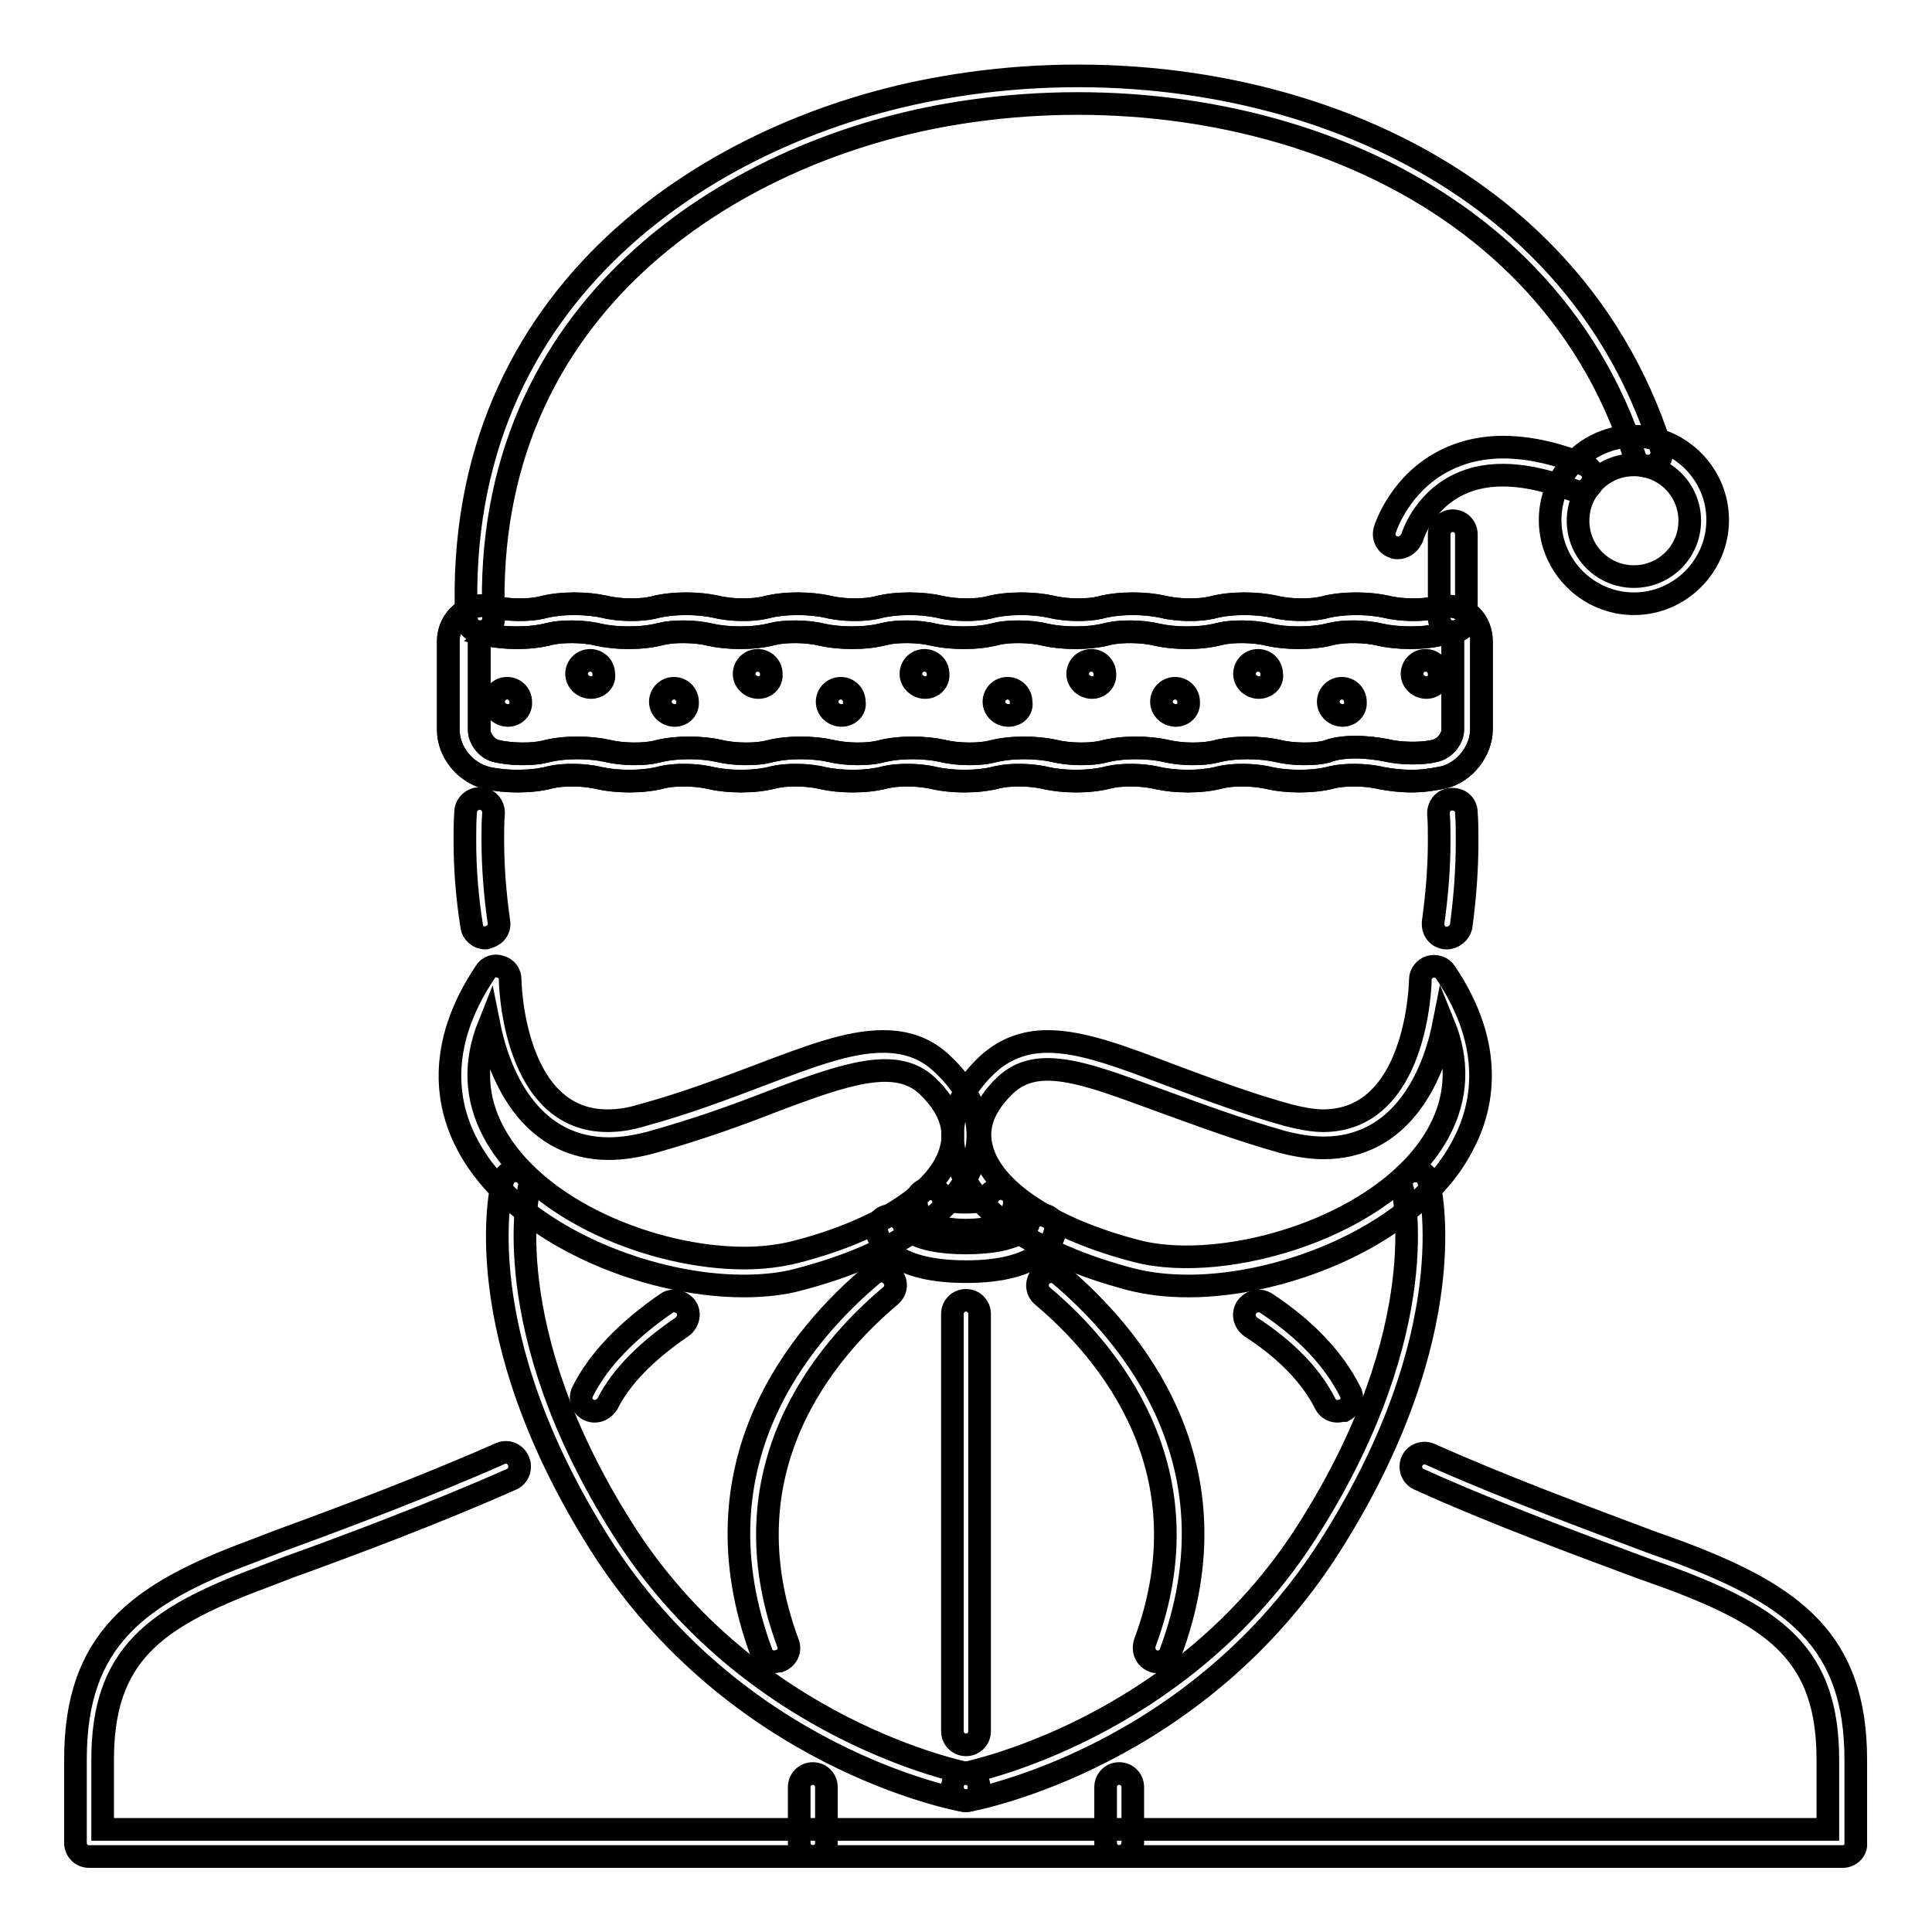
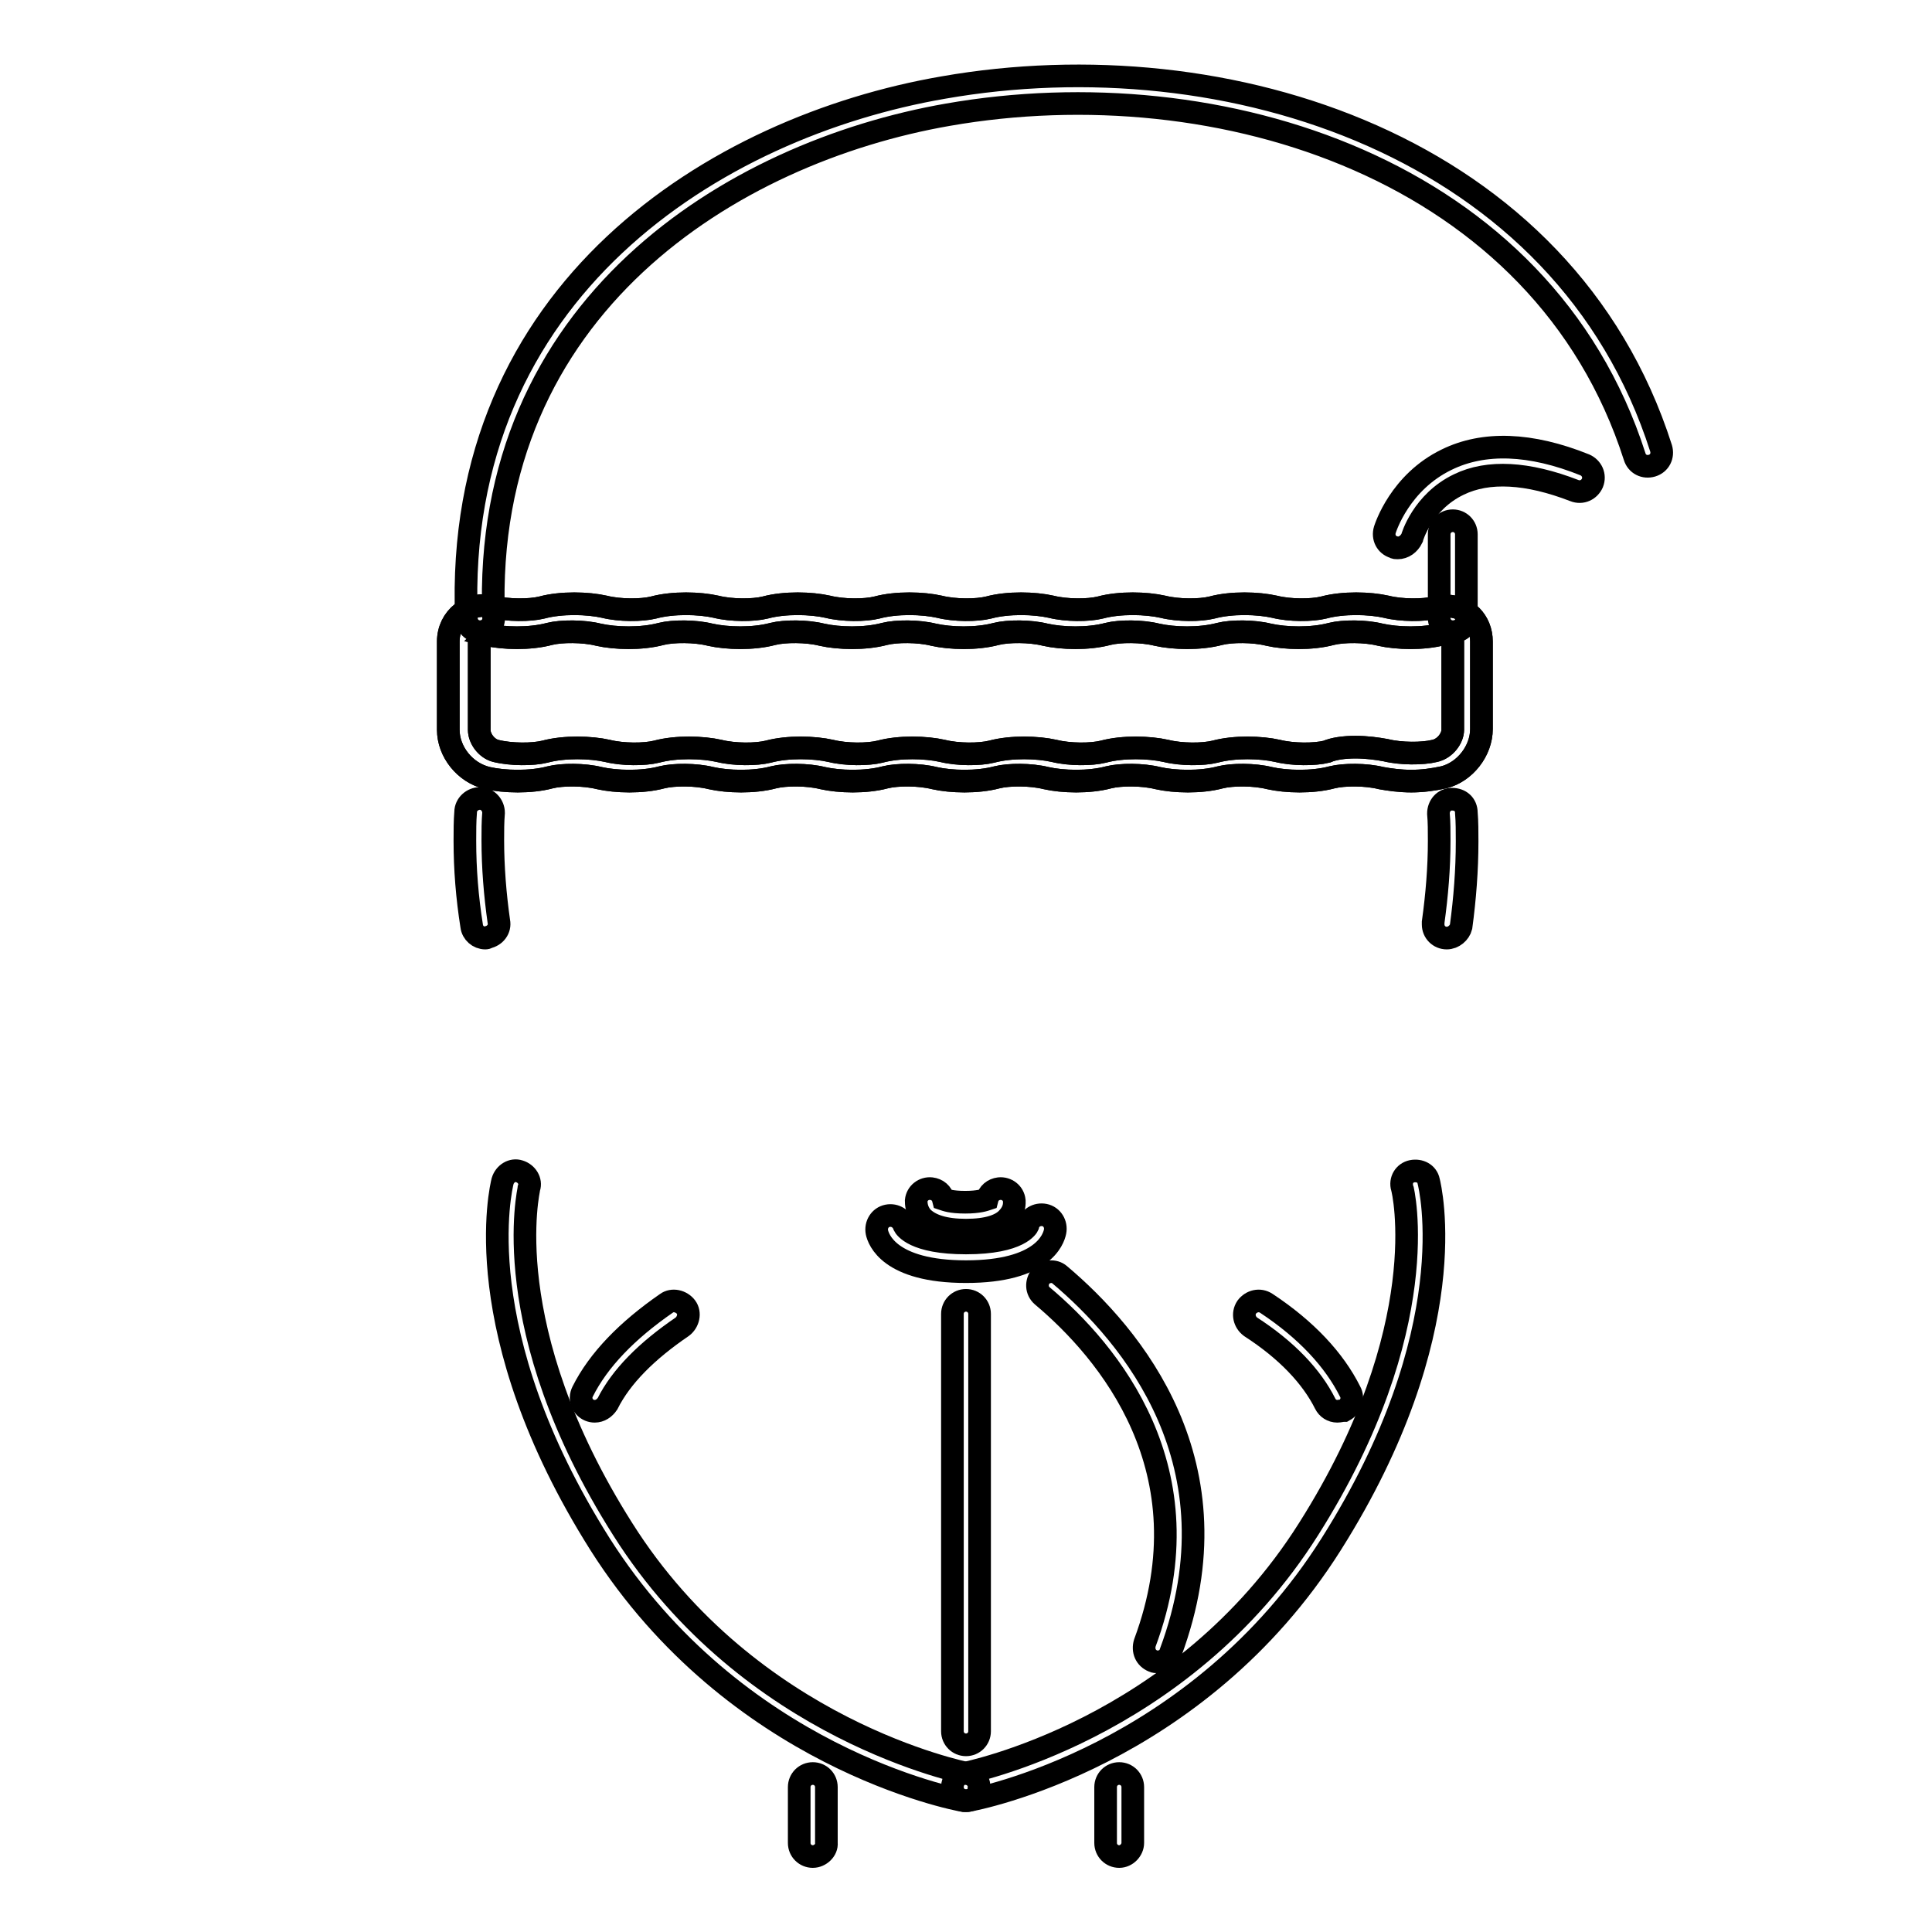
<svg xmlns="http://www.w3.org/2000/svg" version="1.1" x="0px" y="0px" viewBox="0 0 256 256" enable-background="new 0 0 256 256" xml:space="preserve">
  <g>
-     <path stroke-width="3" fill-opacity="0" stroke="#000000" d="M244.2,246H11.8c-1,0-1.8-0.8-1.8-1.8c0,0,0,0,0,0v-11.1c0-15.8,8.2-21.9,23.3-27.5l3.9-1.5 c7.7-2.8,19.4-7.2,29.1-11.5c0.9-0.4,2,0,2.4,1c0.4,0.9,0,2-0.9,2.4c-9.9,4.4-21.6,8.8-29.4,11.6l-3.9,1.5 c-14.2,5.3-20.9,10.3-20.9,24.1v9.2h228.6v-9.2c0-13.8-6.7-18.8-20.9-24.1l-3.9-1.4c-7.8-2.9-19.5-7.2-29.4-11.7 c-0.9-0.4-1.3-1.5-0.9-2.4c0,0,0,0,0,0c0.4-0.9,1.5-1.3,2.4-0.9c9.8,4.4,21.5,8.7,29.2,11.6l3.9,1.4c15.1,5.7,23.3,11.7,23.3,27.5 v11.1C246,245.1,245.2,246,244.2,246C244.2,246,244.2,246,244.2,246L244.2,246z M67.3,94.8c-1,0-1.9-0.8-1.9-1.8 c0-1,0.8-1.8,1.8-1.8h0c1,0,1.8,0.8,1.8,1.8C69.1,94,68.3,94.8,67.3,94.8z M78.3,91.1c-1,0-1.9-0.8-1.9-1.8s0.8-1.8,1.8-1.8h0 c1,0,1.8,0.8,1.8,1.8c0,0,0,0,0,0C80.2,90.3,79.3,91.1,78.3,91.1C78.3,91.1,78.3,91.1,78.3,91.1z M89.4,94.8c-1,0-1.9-0.8-1.9-1.8 c0-1,0.8-1.8,1.8-1.8h0c1,0,1.8,0.8,1.8,1.8C91.2,94,90.4,94.8,89.4,94.8z M100.5,91.1c-1,0-1.9-0.8-1.9-1.8s0.8-1.8,1.8-1.8h0 c1,0,1.8,0.8,1.8,1.8c0,0,0,0,0,0C102.3,90.3,101.5,91.1,100.5,91.1C100.5,91.1,100.5,91.1,100.5,91.1z M111.5,94.8 c-1,0-1.9-0.8-1.9-1.8c0-1,0.8-1.8,1.8-1.8h0c1,0,1.8,0.8,1.8,1.8C113.4,94,112.5,94.8,111.5,94.8z M122.6,91.1 c-1,0-1.9-0.8-1.9-1.8s0.8-1.8,1.8-1.8h0c1,0,1.8,0.8,1.8,1.8c0,0,0,0,0,0C124.4,90.3,123.6,91.1,122.6,91.1 C122.6,91.1,122.6,91.1,122.6,91.1z M133.6,94.8c-1,0-1.9-0.8-1.9-1.8c0-1,0.8-1.8,1.8-1.8h0c1,0,1.8,0.8,1.8,1.8 C135.5,94,134.7,94.8,133.6,94.8z M144.7,91.1c-1,0-1.9-0.8-1.9-1.8s0.8-1.8,1.8-1.8h0c1,0,1.8,0.8,1.8,1.8 C146.5,90.3,145.7,91.1,144.7,91.1z M155.8,94.8c-1,0-1.9-0.8-1.9-1.8c0-1,0.8-1.8,1.8-1.8h0c1,0,1.8,0.8,1.8,1.8 C157.6,94,156.8,94.8,155.8,94.8z M166.8,91.1c-1,0-1.9-0.8-1.9-1.8s0.8-1.8,1.8-1.8h0c1,0,1.8,0.8,1.8,1.8 C168.7,90.3,167.8,91.1,166.8,91.1z M177.9,94.8c-1,0-1.9-0.8-1.9-1.8c0-1,0.8-1.8,1.8-1.8h0c1,0,1.8,0.8,1.8,1.8 C179.7,94,178.9,94.8,177.9,94.8z M189,91.1c-1,0-1.9-0.8-1.9-1.8s0.8-1.8,1.8-1.8h0c1,0,1.8,0.8,1.8,1.8 C190.8,90.3,190,91.1,189,91.1z M98.5,170.4L98.5,170.4c-13.1,0-30.3-7-36.5-18.6c-2.7-5-4.4-13,2.3-23c0.4-0.7,1.3-1,2-0.7 c0.8,0.2,1.3,0.9,1.3,1.7c0,0.8,0.5,18.7,12.9,18.7c1.4,0,2.9-0.2,4.5-0.7c5.9-1.6,11.1-3.6,15.6-5.3c6.6-2.5,11.8-4.5,16.4-4.5 c3.3,0,5.9,1,8.1,3.2c4.8,4.6,4.9,9.1,4.1,12c-1.8,7-10.3,12.9-23.2,16.3C103.9,170.1,101.3,170.4,98.5,170.4z M64.8,135.8 c-2,5-1.8,9.7,0.6,14.2c5.5,10.4,21.2,16.7,33.2,16.7h0c2.5,0,4.8-0.3,6.8-0.8c11.3-2.9,19.2-8.1,20.6-13.6 c0.8-2.9-0.3-5.7-3.1-8.4c-4.1-3.9-10.7-1.7-20.7,2.1c-4.6,1.8-9.9,3.7-16,5.4c-1.9,0.5-3.8,0.8-5.5,0.8 C70.7,152.2,66.3,143.3,64.8,135.8z" />
-     <path stroke-width="3" fill-opacity="0" stroke="#000000" d="M157.5,170.4c-2.8,0-5.4-0.3-7.7-0.9c-12.9-3.4-21.4-9.3-23.2-16.3c-0.8-2.9-0.7-7.4,4.1-12 c2.2-2.1,4.9-3.2,8.1-3.2c4.6,0,9.8,2,16.4,4.5c4.6,1.7,9.8,3.7,15.6,5.3c1.6,0.4,3.2,0.7,4.5,0.7c12.4,0,12.9-17.9,12.9-18.7 c0-0.8,0.6-1.5,1.3-1.7c0.8-0.2,1.6,0.1,2,0.7c6.7,9.9,5,18,2.3,23C187.8,163.4,170.5,170.4,157.5,170.4L157.5,170.4z M138.8,141.7 c-2.3,0-4.1,0.7-5.6,2.1c-2.8,2.7-3.9,5.5-3.1,8.4c1.4,5.5,9.3,10.7,20.6,13.6c11.7,3,33.3-3.3,40-15.9c2.4-4.5,2.6-9.3,0.6-14.2 c-1.5,7.6-6,16.4-15.9,16.4c-1.7,0-3.6-0.3-5.5-0.8c-6-1.7-11.3-3.7-16-5.4C147.6,143.6,142.7,141.7,138.8,141.7z" />
    <path stroke-width="3" fill-opacity="0" stroke="#000000" d="M128,163c-2.8,0-4.7-0.6-5.8-1.7c-0.8-0.9-0.8-1.9-0.8-2.2c0.1-1,1-1.7,2-1.6c0.8,0.1,1.4,0.6,1.6,1.4 c0.3,0.1,1,0.4,2.9,0.4c1.8,0,2.6-0.3,2.9-0.4c0.2-0.8,0.8-1.3,1.6-1.4c1-0.1,1.9,0.6,2,1.6c0,0.3,0.1,1.2-0.8,2.2 C132.7,162.4,130.8,163,128,163L128,163z" />
    <path stroke-width="3" fill-opacity="0" stroke="#000000" d="M128,168.5c-10.2,0-11.6-4.3-11.8-5.2c-0.2-1,0.4-2,1.4-2.2c1-0.2,1.9,0.4,2.2,1.3c0.1,0.2,1.3,2.3,8.2,2.3 c7.2,0,8.2-2.3,8.2-2.3c0.2-1,1.2-1.6,2.2-1.4c1,0.2,1.6,1.2,1.4,2.2C139.6,164.2,138.2,168.5,128,168.5z M187,103.5 c-1.5,0-2.9-0.2-4-0.4c-2-0.5-4.9-0.5-6.5-0.1c-2.6,0.7-6.1,0.6-8.3,0.1c-2-0.5-4.9-0.5-6.5-0.1c-2.6,0.7-6.1,0.6-8.3,0.1 c-2-0.5-4.9-0.5-6.5-0.1c-2.6,0.7-6.1,0.6-8.3,0.1c-2-0.5-4.9-0.5-6.5-0.1c-2.6,0.7-6.1,0.6-8.3,0.1c-2-0.5-4.9-0.5-6.5-0.1 c-2.6,0.7-6.1,0.6-8.3,0.1c-2-0.5-4.9-0.5-6.5-0.1c-2.6,0.7-6.1,0.6-8.3,0.1c-2-0.5-4.9-0.5-6.5-0.1c-2.6,0.7-6.1,0.6-8.3,0.1 c-2-0.5-4.9-0.5-6.5-0.1c-2.6,0.7-6.1,0.6-8.3,0.1c-3-0.7-5.2-3.5-5.2-6.4V85c0-3.1,2.8-5.4,5.9-4.6c2,0.5,4.9,0.5,6.5,0.1 c2.6-0.7,6.1-0.6,8.3-0.1c2,0.5,4.9,0.5,6.5,0.1c2.6-0.7,6.1-0.6,8.3-0.1c2,0.5,4.9,0.5,6.5,0.1c2.6-0.7,6.1-0.6,8.3-0.1 c2,0.5,4.9,0.5,6.5,0.1c2.6-0.7,6.1-0.6,8.3-0.1c2,0.5,4.9,0.5,6.5,0.1c2.6-0.7,6.1-0.6,8.3-0.1c2,0.5,4.9,0.5,6.5,0.1 c2.6-0.7,6.1-0.6,8.3-0.1c2,0.5,4.9,0.5,6.5,0.1c2.6-0.7,6.1-0.6,8.3-0.1c2,0.5,4.9,0.5,6.5,0.1c2.6-0.7,6.1-0.6,8.3-0.1 c2,0.5,4.9,0.5,6.5,0.1c0.7-0.2,1.1-0.2,1.5-0.2c2.6,0,4.6,2,4.6,4.7v11.6c0,2.9-2.2,5.7-5,6.4C189.9,103.3,188.5,103.5,187,103.5z  M179.6,99c1.5,0,2.9,0.2,4,0.4c2,0.5,4.9,0.5,6.5,0.1c1.4-0.3,2.4-1.7,2.4-2.8V85c0-0.5-0.3-1.3-1.3-1c-2.6,0.7-6.1,0.6-8.3,0.1 c-2-0.5-4.9-0.5-6.5-0.1c-2.6,0.7-6.1,0.6-8.3,0.1c-2-0.5-4.9-0.5-6.5-0.1c-2.6,0.7-6.1,0.6-8.3,0.1c-2-0.5-4.9-0.5-6.5-0.1 c-2.6,0.7-6.1,0.6-8.3,0.1c-2-0.5-4.9-0.5-6.5-0.1c-2.6,0.7-6.1,0.6-8.3,0.1c-2-0.5-4.9-0.5-6.5-0.1c-2.6,0.7-6.1,0.6-8.3,0.1 c-2-0.5-4.9-0.5-6.5-0.1c-2.6,0.7-6.1,0.6-8.3,0.1c-2-0.5-4.9-0.5-6.5-0.1c-2.6,0.7-6.1,0.6-8.3,0.1c-2-0.5-4.9-0.5-6.5-0.1 c-2.6,0.7-6.1,0.6-8.3,0.1C64.6,84,64.5,84,64.4,84c-0.8,0-0.9,0.7-0.9,1.1v11.6c0,1.2,1,2.5,2.2,2.8c2,0.5,4.9,0.5,6.5,0.1 c2.6-0.7,6.1-0.6,8.3-0.1c2,0.5,4.9,0.5,6.5,0.1c2.6-0.7,6.1-0.6,8.3-0.1c2,0.5,4.9,0.5,6.5,0.1c2.6-0.7,6.1-0.6,8.3-0.1 c2,0.5,4.9,0.5,6.5,0.1c2.6-0.7,6.1-0.6,8.3-0.1c2,0.5,4.9,0.5,6.5,0.1c2.6-0.7,6.1-0.6,8.3-0.1c2,0.5,4.9,0.5,6.5,0.1 c2.6-0.7,6.1-0.6,8.3-0.1c2,0.5,4.9,0.5,6.5,0.1c2.6-0.7,6.1-0.6,8.3-0.1c2,0.5,4.9,0.5,6.5,0.1C176.7,99.2,178.1,99,179.6,99 L179.6,99z" />
    <path stroke-width="3" fill-opacity="0" stroke="#000000" d="M187,103.5c-1.5,0-2.9-0.2-4-0.4c-2-0.5-4.9-0.5-6.5-0.1c-2.6,0.7-6.1,0.6-8.3,0.1c-2-0.5-4.9-0.5-6.5-0.1 c-2.6,0.7-6.1,0.6-8.3,0.1c-2-0.5-4.9-0.5-6.5-0.1c-2.6,0.7-6.1,0.6-8.3,0.1c-2-0.5-4.9-0.5-6.5-0.1c-2.6,0.7-6.1,0.6-8.3,0.1 c-2-0.5-4.9-0.5-6.5-0.1c-2.6,0.7-6.1,0.6-8.3,0.1c-2-0.5-4.9-0.5-6.5-0.1c-2.6,0.7-6.1,0.6-8.3,0.1c-2-0.5-4.9-0.5-6.5-0.1 c-2.6,0.7-6.1,0.6-8.3,0.1c-2-0.5-4.9-0.5-6.5-0.1c-2.6,0.7-6.1,0.6-8.3,0.1c-3-0.7-5.2-3.5-5.2-6.4V85c0-3.1,2.8-5.4,5.9-4.6 c2,0.5,4.9,0.5,6.5,0.1c2.6-0.7,6.1-0.6,8.3-0.1c2,0.5,4.9,0.5,6.5,0.1c2.6-0.7,6.1-0.6,8.3-0.1c2,0.5,4.9,0.5,6.5,0.1 c2.6-0.7,6.1-0.6,8.3-0.1c2,0.5,4.9,0.5,6.5,0.1c2.6-0.7,6.1-0.6,8.3-0.1c2,0.5,4.9,0.5,6.5,0.1c2.6-0.7,6.1-0.6,8.3-0.1 c2,0.5,4.9,0.5,6.5,0.1c2.6-0.7,6.1-0.6,8.3-0.1c2,0.5,4.9,0.5,6.5,0.1c2.6-0.7,6.1-0.6,8.3-0.1c2,0.5,4.9,0.5,6.5,0.1 c2.6-0.7,6.1-0.6,8.3-0.1c2,0.5,4.9,0.5,6.5,0.1c0.7-0.2,1.1-0.2,1.5-0.2c2.6,0,4.6,2,4.6,4.7v11.6c0,2.9-2.2,5.7-5,6.4 C189.9,103.3,188.5,103.5,187,103.5z M179.6,99c1.5,0,2.9,0.2,4,0.4c2,0.5,4.9,0.5,6.5,0.1c1.4-0.3,2.4-1.7,2.4-2.8V85 c0-0.5-0.3-1.3-1.3-1c-2.6,0.7-6.1,0.6-8.3,0.1c-2-0.5-4.9-0.5-6.5-0.1c-2.6,0.7-6.1,0.6-8.3,0.1c-2-0.5-4.9-0.5-6.5-0.1 c-2.6,0.7-6.1,0.6-8.3,0.1c-2-0.5-4.9-0.5-6.5-0.1c-2.6,0.7-6.1,0.6-8.3,0.1c-2-0.5-4.9-0.5-6.5-0.1c-2.6,0.7-6.1,0.6-8.3,0.1 c-2-0.5-4.9-0.5-6.5-0.1c-2.6,0.7-6.1,0.6-8.3,0.1c-2-0.5-4.9-0.5-6.5-0.1c-2.6,0.7-6.1,0.6-8.3,0.1c-2-0.5-4.9-0.5-6.5-0.1 c-2.6,0.7-6.1,0.6-8.3,0.1c-2-0.5-4.9-0.5-6.5-0.1c-2.6,0.7-6.1,0.6-8.3,0.1C64.6,84,64.5,84,64.4,84c-0.8,0-0.9,0.7-0.9,1.1v11.6 c0,1.2,1,2.5,2.2,2.8c2,0.5,4.9,0.5,6.5,0.1c2.6-0.7,6.1-0.6,8.3-0.1c2,0.5,4.9,0.5,6.5,0.1c2.6-0.7,6.1-0.6,8.3-0.1 c2,0.5,4.9,0.5,6.5,0.1c2.6-0.7,6.1-0.6,8.3-0.1c2,0.5,4.9,0.5,6.5,0.1c2.6-0.7,6.1-0.6,8.3-0.1c2,0.5,4.9,0.5,6.5,0.1 c2.6-0.7,6.1-0.6,8.3-0.1c2,0.5,4.9,0.5,6.5,0.1c2.6-0.7,6.1-0.6,8.3-0.1c2,0.5,4.9,0.5,6.5,0.1c2.6-0.7,6.1-0.6,8.3-0.1 c2,0.5,4.9,0.5,6.5,0.1C176.7,99.2,178.1,99,179.6,99L179.6,99z" />
    <path stroke-width="3" fill-opacity="0" stroke="#000000" d="M63.6,83.7c-1,0-1.8-0.8-1.8-1.8C60.1,38.5,94.8,16.8,125,11.6c37.6-6.6,82.3,7.7,95.1,47.8 c0.3,1-0.2,2-1.2,2.3c-1,0.3-2-0.2-2.3-1.2c0,0,0,0,0,0c-12.2-38.1-55-51.6-91-45.3c-28.7,5-61.7,25.5-60.2,66.6 C65.5,82.8,64.7,83.7,63.6,83.7L63.6,83.7C63.6,83.7,63.6,83.7,63.6,83.7L63.6,83.7z M192.5,83.7c-1,0-1.8-0.8-1.8-1.8c0,0,0,0,0,0 V70.8c0-1,0.8-1.8,1.8-1.8c1,0,1.8,0.8,1.8,1.8v11.1C194.4,82.9,193.6,83.7,192.5,83.7C192.5,83.7,192.5,83.7,192.5,83.7z" />
-     <path stroke-width="3" fill-opacity="0" stroke="#000000" d="M216.5,80c-6.1,0-11.1-5-11.1-11.1s5-11.1,11.1-11.1c6.1,0,11.1,5,11.1,11.1S222.6,80,216.5,80z  M216.5,61.6c-4.1,0-7.4,3.3-7.4,7.4c0,4.1,3.3,7.4,7.4,7.4s7.4-3.3,7.4-7.4C223.9,64.9,220.6,61.6,216.5,61.6z" />
    <path stroke-width="3" fill-opacity="0" stroke="#000000" d="M185.2,72.6c-0.2,0-0.4,0-0.5-0.1c-1-0.3-1.5-1.3-1.2-2.3v0c0.1-0.3,2-6.3,8.2-9.3 c4.9-2.4,11.1-2.2,18.3,0.7c0.9,0.4,1.4,1.4,1,2.4c-0.4,0.9-1.4,1.4-2.4,1c-6.2-2.4-11.4-2.7-15.3-0.8c-4.8,2.3-6.2,7-6.2,7.1 C186.7,72.1,186,72.6,185.2,72.6L185.2,72.6z" />
    <path stroke-width="3" fill-opacity="0" stroke="#000000" d="M128,238.6c-1,0-1.8-0.8-1.8-1.8c0-0.9,0.6-1.7,1.5-1.8c0.3-0.1,28.8-5.6,45.7-32.4 c16.9-26.7,12.5-45,12.4-45.2c-0.3-1,0.3-2,1.3-2.2c1-0.2,2,0.3,2.2,1.3c0.2,0.8,4.9,19.9-12.9,48.1c-17.8,28.2-47,33.8-48.2,34 C128.2,238.6,128.1,238.6,128,238.6L128,238.6z" />
    <path stroke-width="3" fill-opacity="0" stroke="#000000" d="M128,238.6c-0.1,0-0.2,0-0.3,0c-1.2-0.2-30.3-5.8-48.2-34c-17.8-28.2-13.1-47.3-12.9-48.1 c0.3-1,1.3-1.6,2.2-1.3c1,0.3,1.6,1.3,1.3,2.2c0,0.2-4.5,18.5,12.4,45.2c16.9,26.8,45.4,32.3,45.7,32.4c1,0.2,1.7,1.1,1.5,2.1 C129.7,238,128.9,238.6,128,238.6z" />
    <path stroke-width="3" fill-opacity="0" stroke="#000000" d="M191.7,124.3c-1,0-1.8-0.8-1.8-1.8c0-0.1,0-0.2,0-0.3c0.5-3.6,0.8-7.2,0.8-10.8c0-1.3,0-2.5-0.1-3.6 c0-1,0.7-1.9,1.8-1.9c0,0,0,0,0,0c1.1,0,1.9,0.7,1.9,1.8c0.1,1.2,0.1,2.5,0.1,3.8c0,3.8-0.3,7.6-0.8,11.3 C193.4,123.6,192.6,124.3,191.7,124.3L191.7,124.3z" />
    <path stroke-width="3" fill-opacity="0" stroke="#000000" d="M64.3,124.3c-0.9,0-1.7-0.7-1.8-1.6c-0.6-3.8-0.9-7.5-0.9-11.3c0-1.3,0-2.6,0.1-3.8c0-1,0.9-1.8,1.9-1.8 c1,0,1.8,0.9,1.8,1.9c-0.1,1.2-0.1,2.4-0.1,3.6c0,3.6,0.3,7.3,0.8,10.8c0.2,1-0.5,1.9-1.5,2.1C64.5,124.3,64.4,124.3,64.3,124.3 L64.3,124.3z" />
    <path stroke-width="3" fill-opacity="0" stroke="#000000" d="M128,231.2c-1,0-1.8-0.8-1.8-1.8c0,0,0,0,0,0v-55.3c0-1,0.8-1.8,1.8-1.8c0,0,0,0,0,0c1,0,1.8,0.8,1.8,1.8 c0,0,0,0,0,0v55.3C129.8,230.4,129,231.2,128,231.2C128,231.2,128,231.2,128,231.2z" />
    <path stroke-width="3" fill-opacity="0" stroke="#000000" d="M153.4,220.2c-0.2,0-0.4,0-0.6-0.1c-1-0.4-1.4-1.4-1.1-2.4c0,0,0,0,0,0c8.5-22.9-4.9-38.7-13.6-46 c-0.8-0.7-0.8-1.8-0.2-2.6c0.7-0.7,1.8-0.8,2.5-0.2c9.5,8,24,25.1,14.7,50.1C154.9,219.7,154.2,220.2,153.4,220.2L153.4,220.2z" />
    <path stroke-width="3" fill-opacity="0" stroke="#000000" d="M177.2,187c-0.7,0-1.3-0.4-1.6-1c-1.8-3.6-5.1-7.1-9.9-10.2c-0.8-0.6-1.1-1.7-0.5-2.6 c0.6-0.8,1.7-1.1,2.6-0.5c5.3,3.5,9,7.5,11.1,11.7c0.5,0.9,0.1,2-0.8,2.5C177.8,186.9,177.5,187,177.2,187z" />
-     <path stroke-width="3" fill-opacity="0" stroke="#000000" d="M102.6,220.2c-0.8,0-1.5-0.5-1.7-1.2c-9.3-25.1,5.2-42.1,14.7-50.1c0.8-0.7,1.9-0.6,2.6,0.2 c0.7,0.8,0.6,1.9-0.2,2.6c0,0,0,0,0,0c-8.7,7.3-22.1,23.1-13.6,46c0.4,1-0.1,2-1.1,2.4C103,220.1,102.8,220.2,102.6,220.2 L102.6,220.2z" />
    <path stroke-width="3" fill-opacity="0" stroke="#000000" d="M78.8,187c-1,0-1.8-0.8-1.8-1.8c0-0.3,0.1-0.6,0.2-0.8c2.1-4.2,5.9-8.1,11.1-11.7c0.8-0.6,2-0.3,2.6,0.5 c0.6,0.8,0.3,2-0.5,2.6c-4.7,3.2-8.1,6.6-9.9,10.2C80.1,186.6,79.5,187,78.8,187z" />
    <path stroke-width="3" fill-opacity="0" stroke="#000000" d="M148.3,246c-1,0-1.8-0.8-1.8-1.8c0,0,0,0,0,0v-7.4c0-1,0.8-1.8,1.8-1.8c0,0,0,0,0,0c1,0,1.8,0.8,1.8,1.8 c0,0,0,0,0,0v7.4C150.1,245.1,149.3,246,148.3,246C148.3,246,148.3,246,148.3,246z" />
    <path stroke-width="3" fill-opacity="0" stroke="#000000" d="M107.7,246c-1,0-1.8-0.8-1.8-1.8c0,0,0,0,0,0v-7.4c0-1,0.8-1.8,1.8-1.8s1.8,0.8,1.8,1.8v7.4 C109.6,245.1,108.7,246,107.7,246C107.7,246,107.7,246,107.7,246z" />
  </g>
</svg>